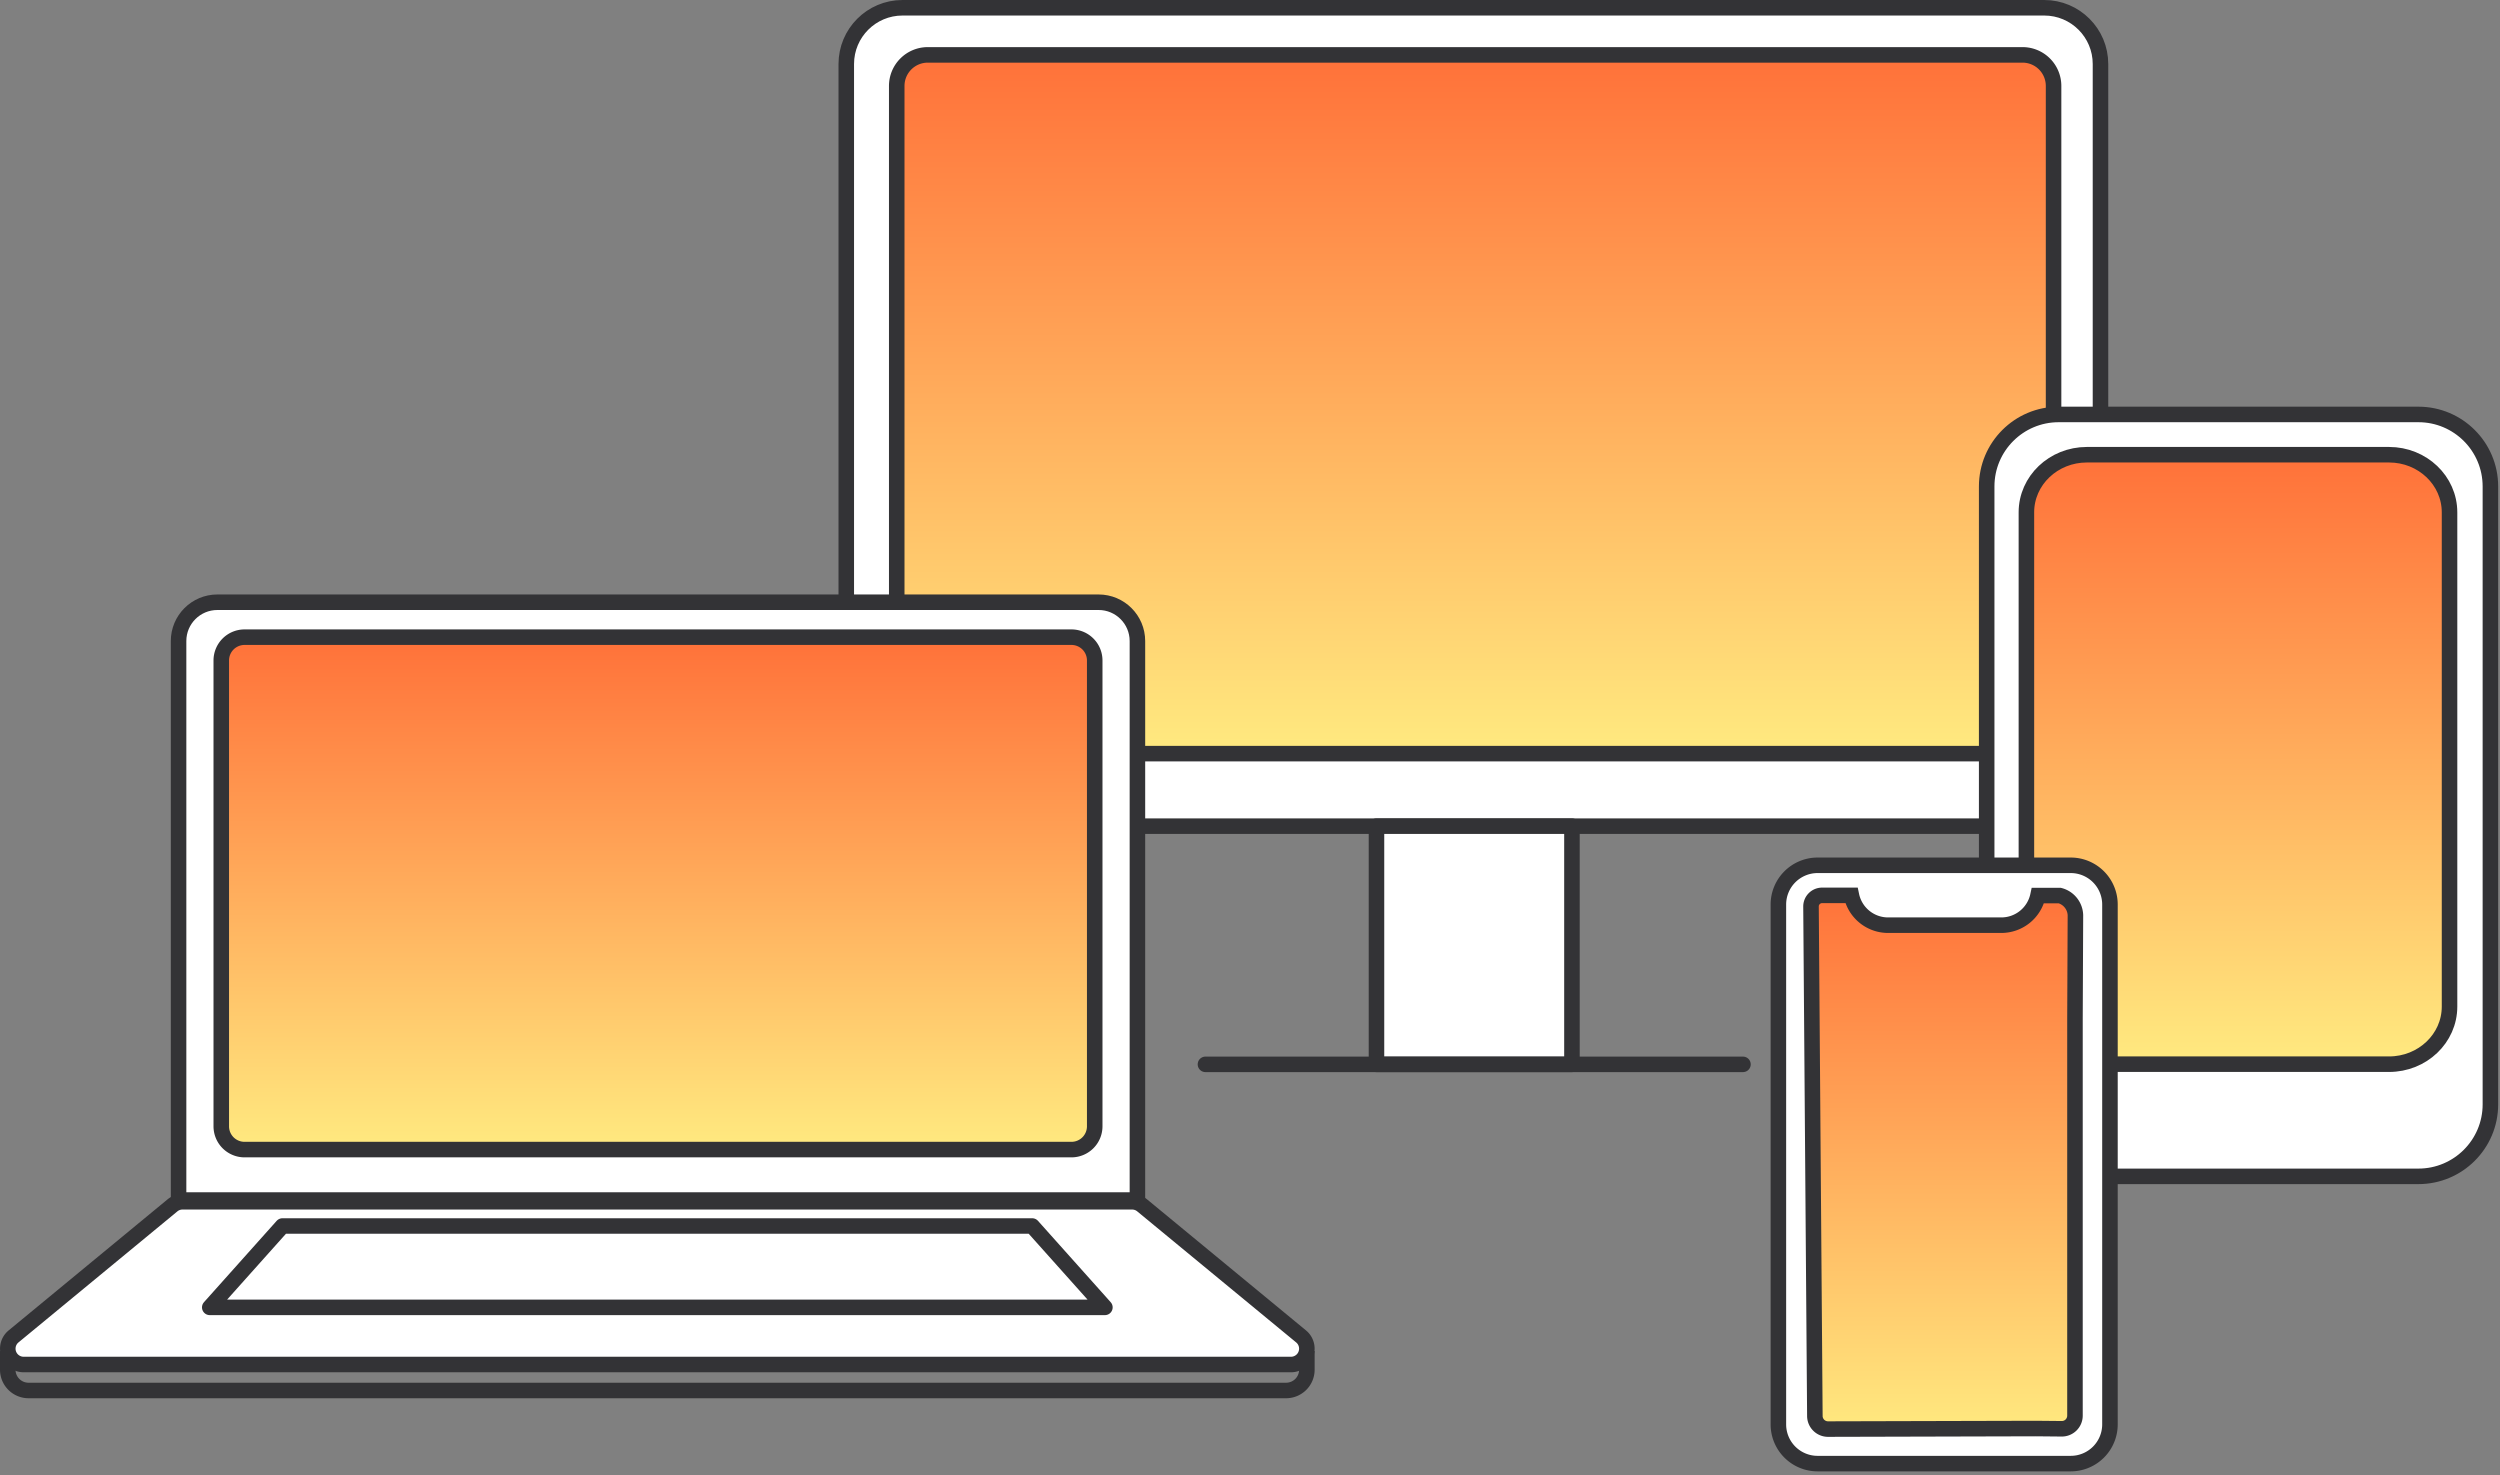
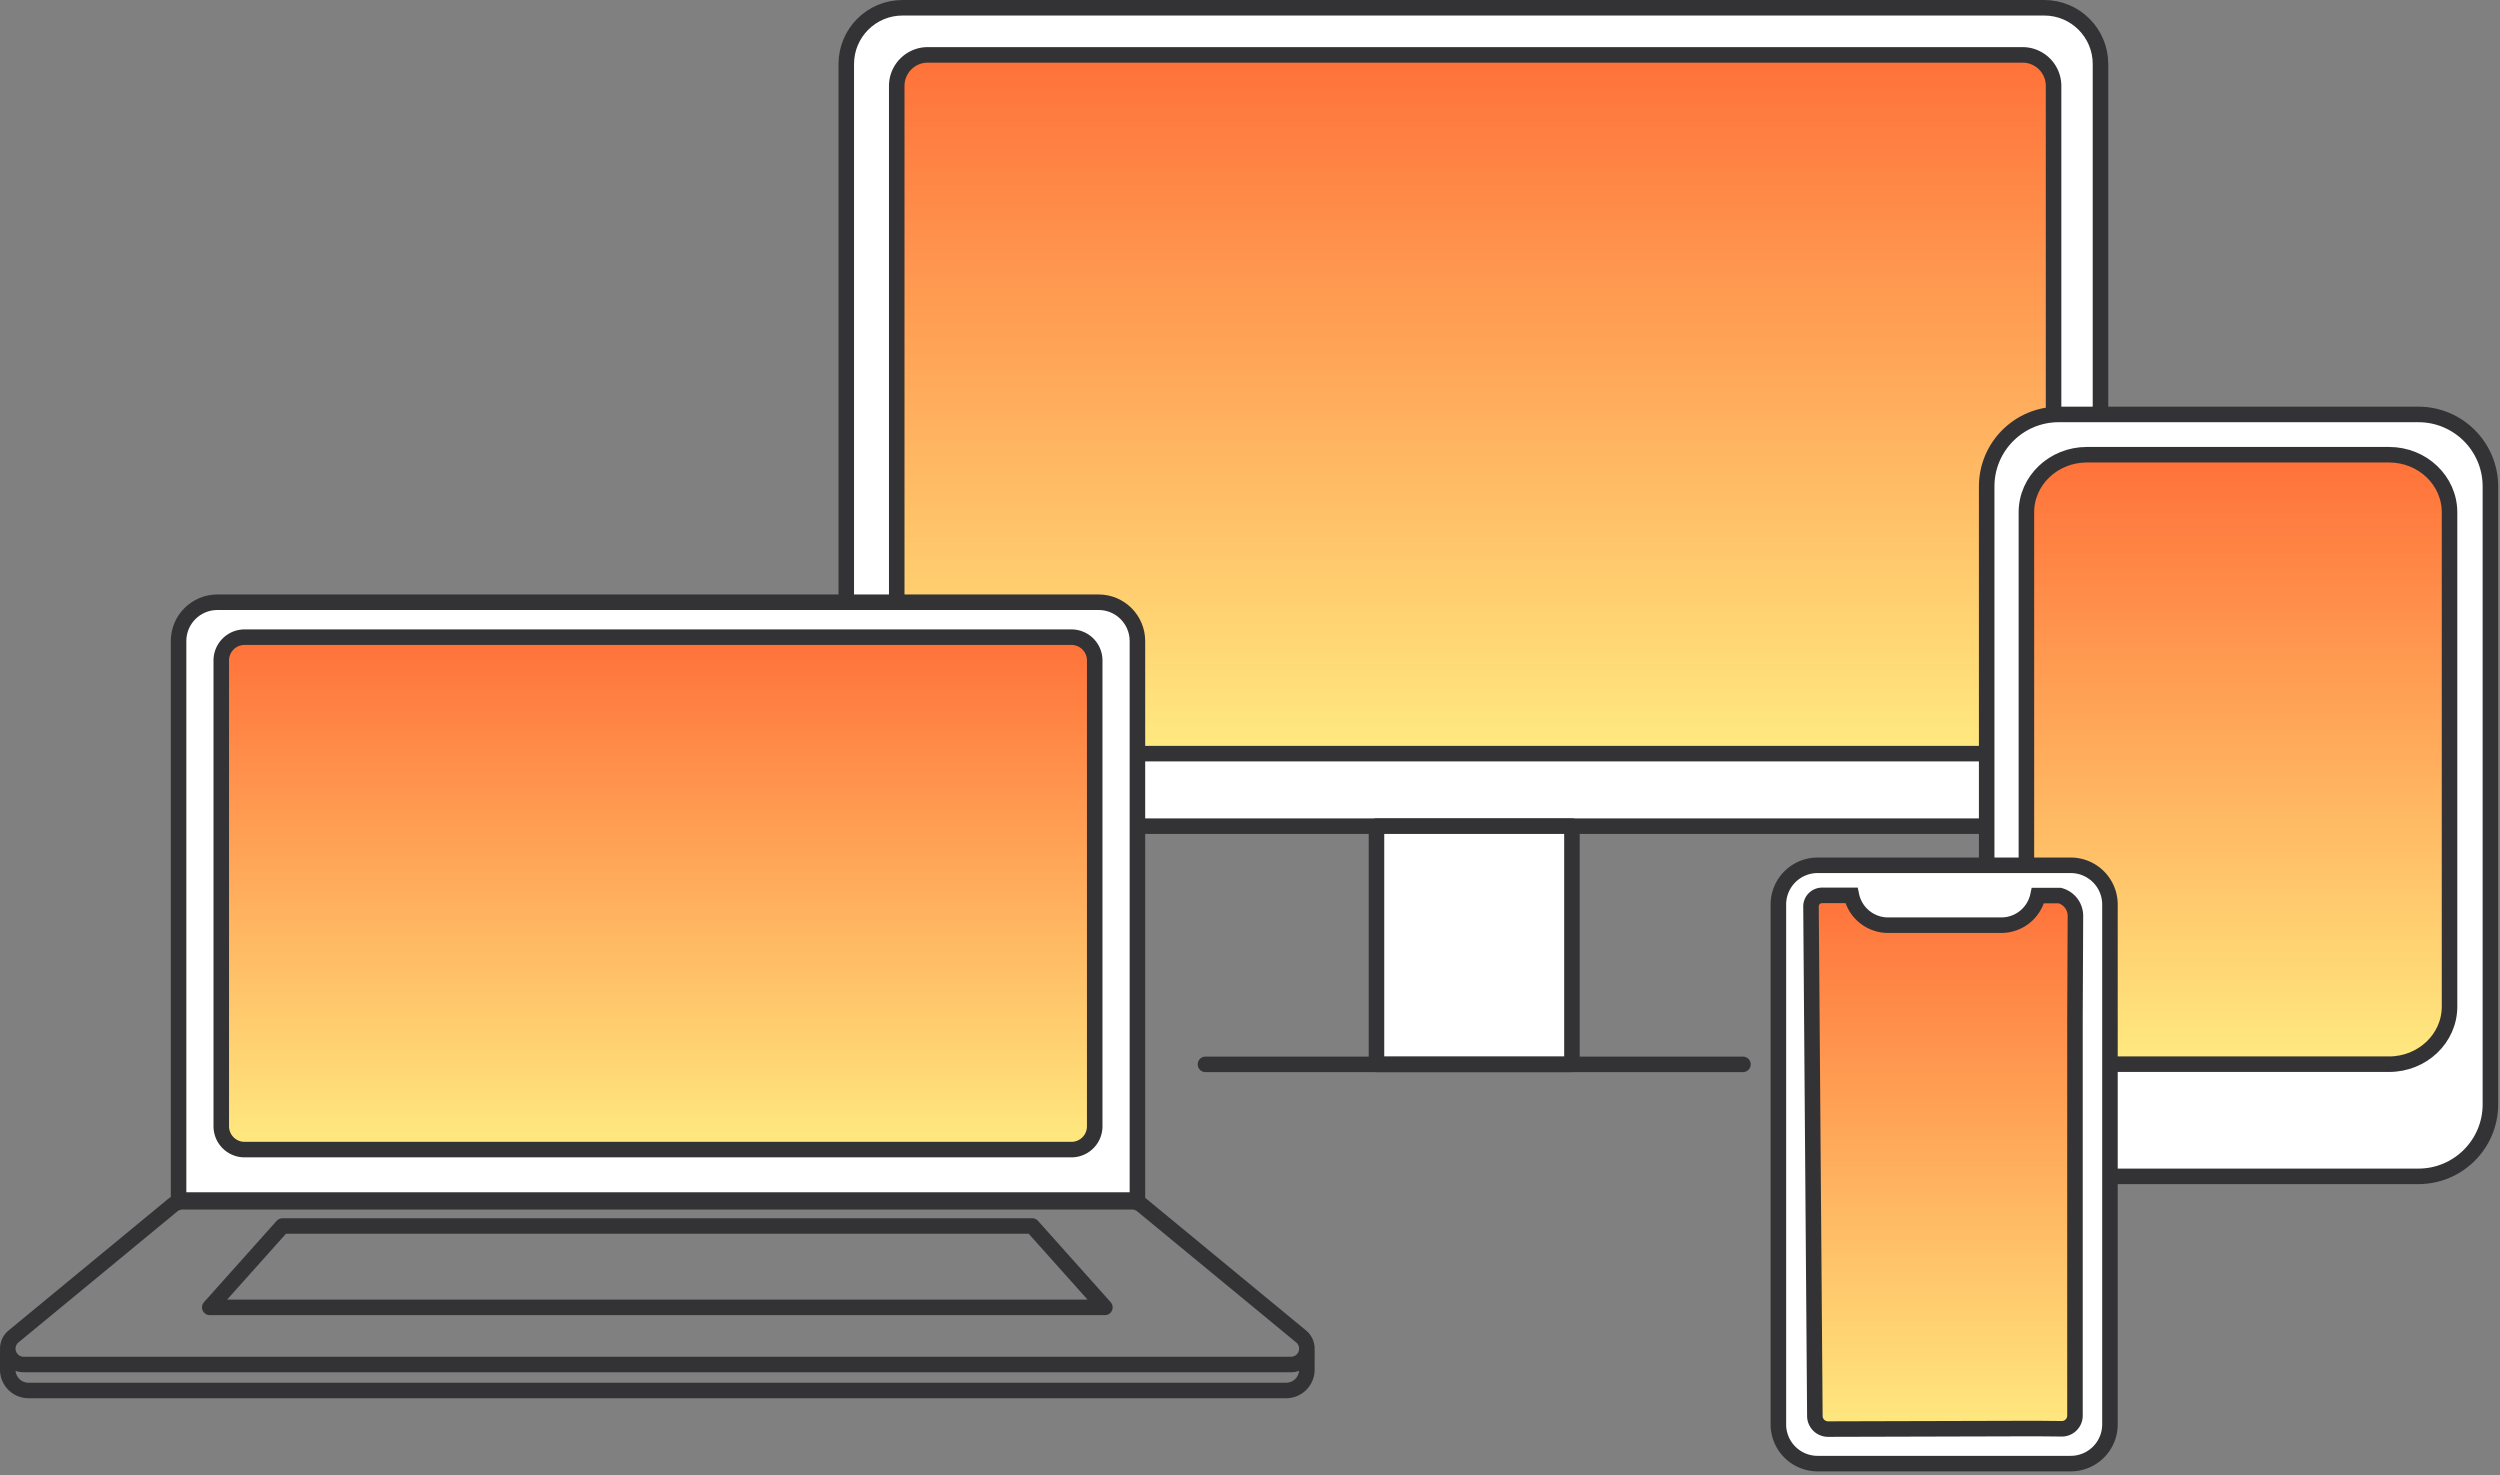
<svg xmlns="http://www.w3.org/2000/svg" width="644" height="380" viewBox="0 0 644 380" fill="none">
  <rect x="0" y="0" width="644" height="380" fill="#808080" stroke="none" />
  <path fill="#fff" stroke="#333336" stroke-linecap="round" stroke-linejoin="round" stroke-width="4" d="M526.593 2H232.492C224.488 2 218 8.489 218 16.493V198.32c0 8.004 6.488 14.493 14.492 14.493h294.101c8.004 0 14.493-6.489 14.493-14.493V16.493C541.086 8.489 534.597 2 526.593 2" />
  <path fill="url(#a)" stroke="#333336" stroke-linecap="round" stroke-linejoin="round" stroke-width="4" d="M521 14.136H239a8 8 0 0 0-8 8v164a8 8 0 0 0 8 8h282a8 8 0 0 0 8-8v-164a8 8 0 0 0-8-8" />
  <path fill="#fff" stroke="#333336" stroke-linecap="round" stroke-linejoin="round" stroke-width="4" d="M404.933 212.814H354.58v61.363h50.353z" />
  <path stroke="#333336" stroke-linecap="round" stroke-linejoin="round" stroke-width="4" d="M310.523 274.177h138.463" />
  <path fill="#333336" fill-rule="evenodd" d="M0 348.037v4.802a7.36 7.36 0 0 0 7.357 7.35h323.942a7.354 7.354 0 0 0 7.352-7.351v-4.801h-4v4.801a3.354 3.354 0 0 1-3.352 3.351H7.357A3.356 3.356 0 0 1 4 352.836v-4.799z" clip-rule="evenodd" />
-   <path fill="#fff" d="M163.565 351.499h168.992a4.086 4.086 0 0 0 2.599-7.241l-40.931-33.749a4.08 4.08 0 0 0-2.599-.932h-244.6a4.1 4.1 0 0 0-2.604.932L3.496 344.258a4.086 4.086 0 0 0 2.599 7.241h168.993" />
  <path stroke="#333336" stroke-miterlimit="10" stroke-width="4" d="M163.565 351.499h168.992a4.086 4.086 0 0 0 2.599-7.241l-40.931-33.749a4.08 4.08 0 0 0-2.599-.932h-244.6a4.1 4.1 0 0 0-2.604.932L3.496 344.258a4.086 4.086 0 0 0 2.599 7.241h168.993" />
  <path stroke="#333336" stroke-linecap="round" stroke-linejoin="round" stroke-width="4" d="M169.555 336.779h115.067l-18.732-20.961H72.765l-18.732 20.961h115.522" />
  <path fill="#fff" stroke="#333336" stroke-width="4" d="M46 165.136c0-5.523 4.477-10 10-10h227c5.523 0 10 4.477 10 10v144H46z" />
  <path fill="url(#b)" stroke="#333336" stroke-width="4" d="M57 170.136a6 6 0 0 1 6-6h213a6 6 0 0 1 6 6v120a6 6 0 0 1-6 6H63a6 6 0 0 1-6-6z" />
-   <path fill="#fff" stroke="#333336" stroke-miterlimit="10" stroke-width="4" d="M622.981 106.761h-92.666c-10.244 0-18.547 8.304-18.547 18.547v159.174c0 10.243 8.303 18.547 18.547 18.547h92.666c10.243 0 18.547-8.304 18.547-18.547V125.308c0-10.243-8.304-18.547-18.547-18.547Z" />
+   <path fill="#fff" stroke="#333336" stroke-miterlimit="10" stroke-width="4" d="M622.981 106.761h-92.666c-10.244 0-18.547 8.304-18.547 18.547v159.174c0 10.243 8.303 18.547 18.547 18.547h92.666c10.243 0 18.547-8.304 18.547-18.547V125.308c0-10.243-8.304-18.547-18.547-18.547" />
  <path fill="url(#c)" stroke="#333336" stroke-miterlimit="10" stroke-width="4" d="M615.42 117.136h-77.84c-8.605 0-15.58 6.643-15.58 14.836V259.3c0 8.194 6.975 14.836 15.58 14.836h77.84c8.605 0 15.58-6.642 15.58-14.836V131.972c0-8.193-6.975-14.836-15.58-14.836Z" />
  <path fill="#fff" stroke="#333336" stroke-miterlimit="10" stroke-width="4" d="M543.525 366.921V233.005a10.106 10.106 0 0 0-10.104-10.104h-65.206a10.11 10.11 0 0 0-10.104 10.104v133.916a10.1 10.1 0 0 0 10.104 10.104h65.216a10.102 10.102 0 0 0 10.094-10.104Z" />
  <path fill="url(#d)" stroke="#333336" stroke-miterlimit="10" stroke-width="4" d="M524.399 367.991h-.024l-53.46.142-.001.001a3.394 3.394 0 0 1-3.404-3.367v-.001l-.995-131.199v-.016a2.86 2.86 0 0 1 2.922-2.903l.021.001h7.472a9.646 9.646 0 0 0 9.44 7.68h29.166a9.65 9.65 0 0 0 9.443-7.638h5.594a5.42 5.42 0 0 1 4.056 5.047l-.117 26.709v102.216a3.383 3.383 0 0 1-3.431 3.391h-.007z" />
  <defs>
    <linearGradient id="a" x1="380" x2="380" y1="14.136" y2="194.136" gradientUnits="userSpaceOnUse">
      <stop stop-color="#FF7139" />
      <stop offset="1" stop-color="#FFEA80" />
    </linearGradient>
    <linearGradient id="b" x1="169.5" x2="169.5" y1="164.136" y2="296.136" gradientUnits="userSpaceOnUse">
      <stop stop-color="#FF7139" />
      <stop offset="1" stop-color="#FFEA80" />
    </linearGradient>
    <linearGradient id="c" x1="576.5" x2="576.5" y1="117.136" y2="274.136" gradientUnits="userSpaceOnUse">
      <stop stop-color="#FF7139" />
      <stop offset="1" stop-color="#FFEA80" />
    </linearGradient>
    <linearGradient id="d" x1="500.572" x2="500.572" y1="228.648" y2="370.134" gradientUnits="userSpaceOnUse">
      <stop stop-color="#FF7139" />
      <stop offset="1" stop-color="#FFEA80" />
    </linearGradient>
  </defs>
</svg>